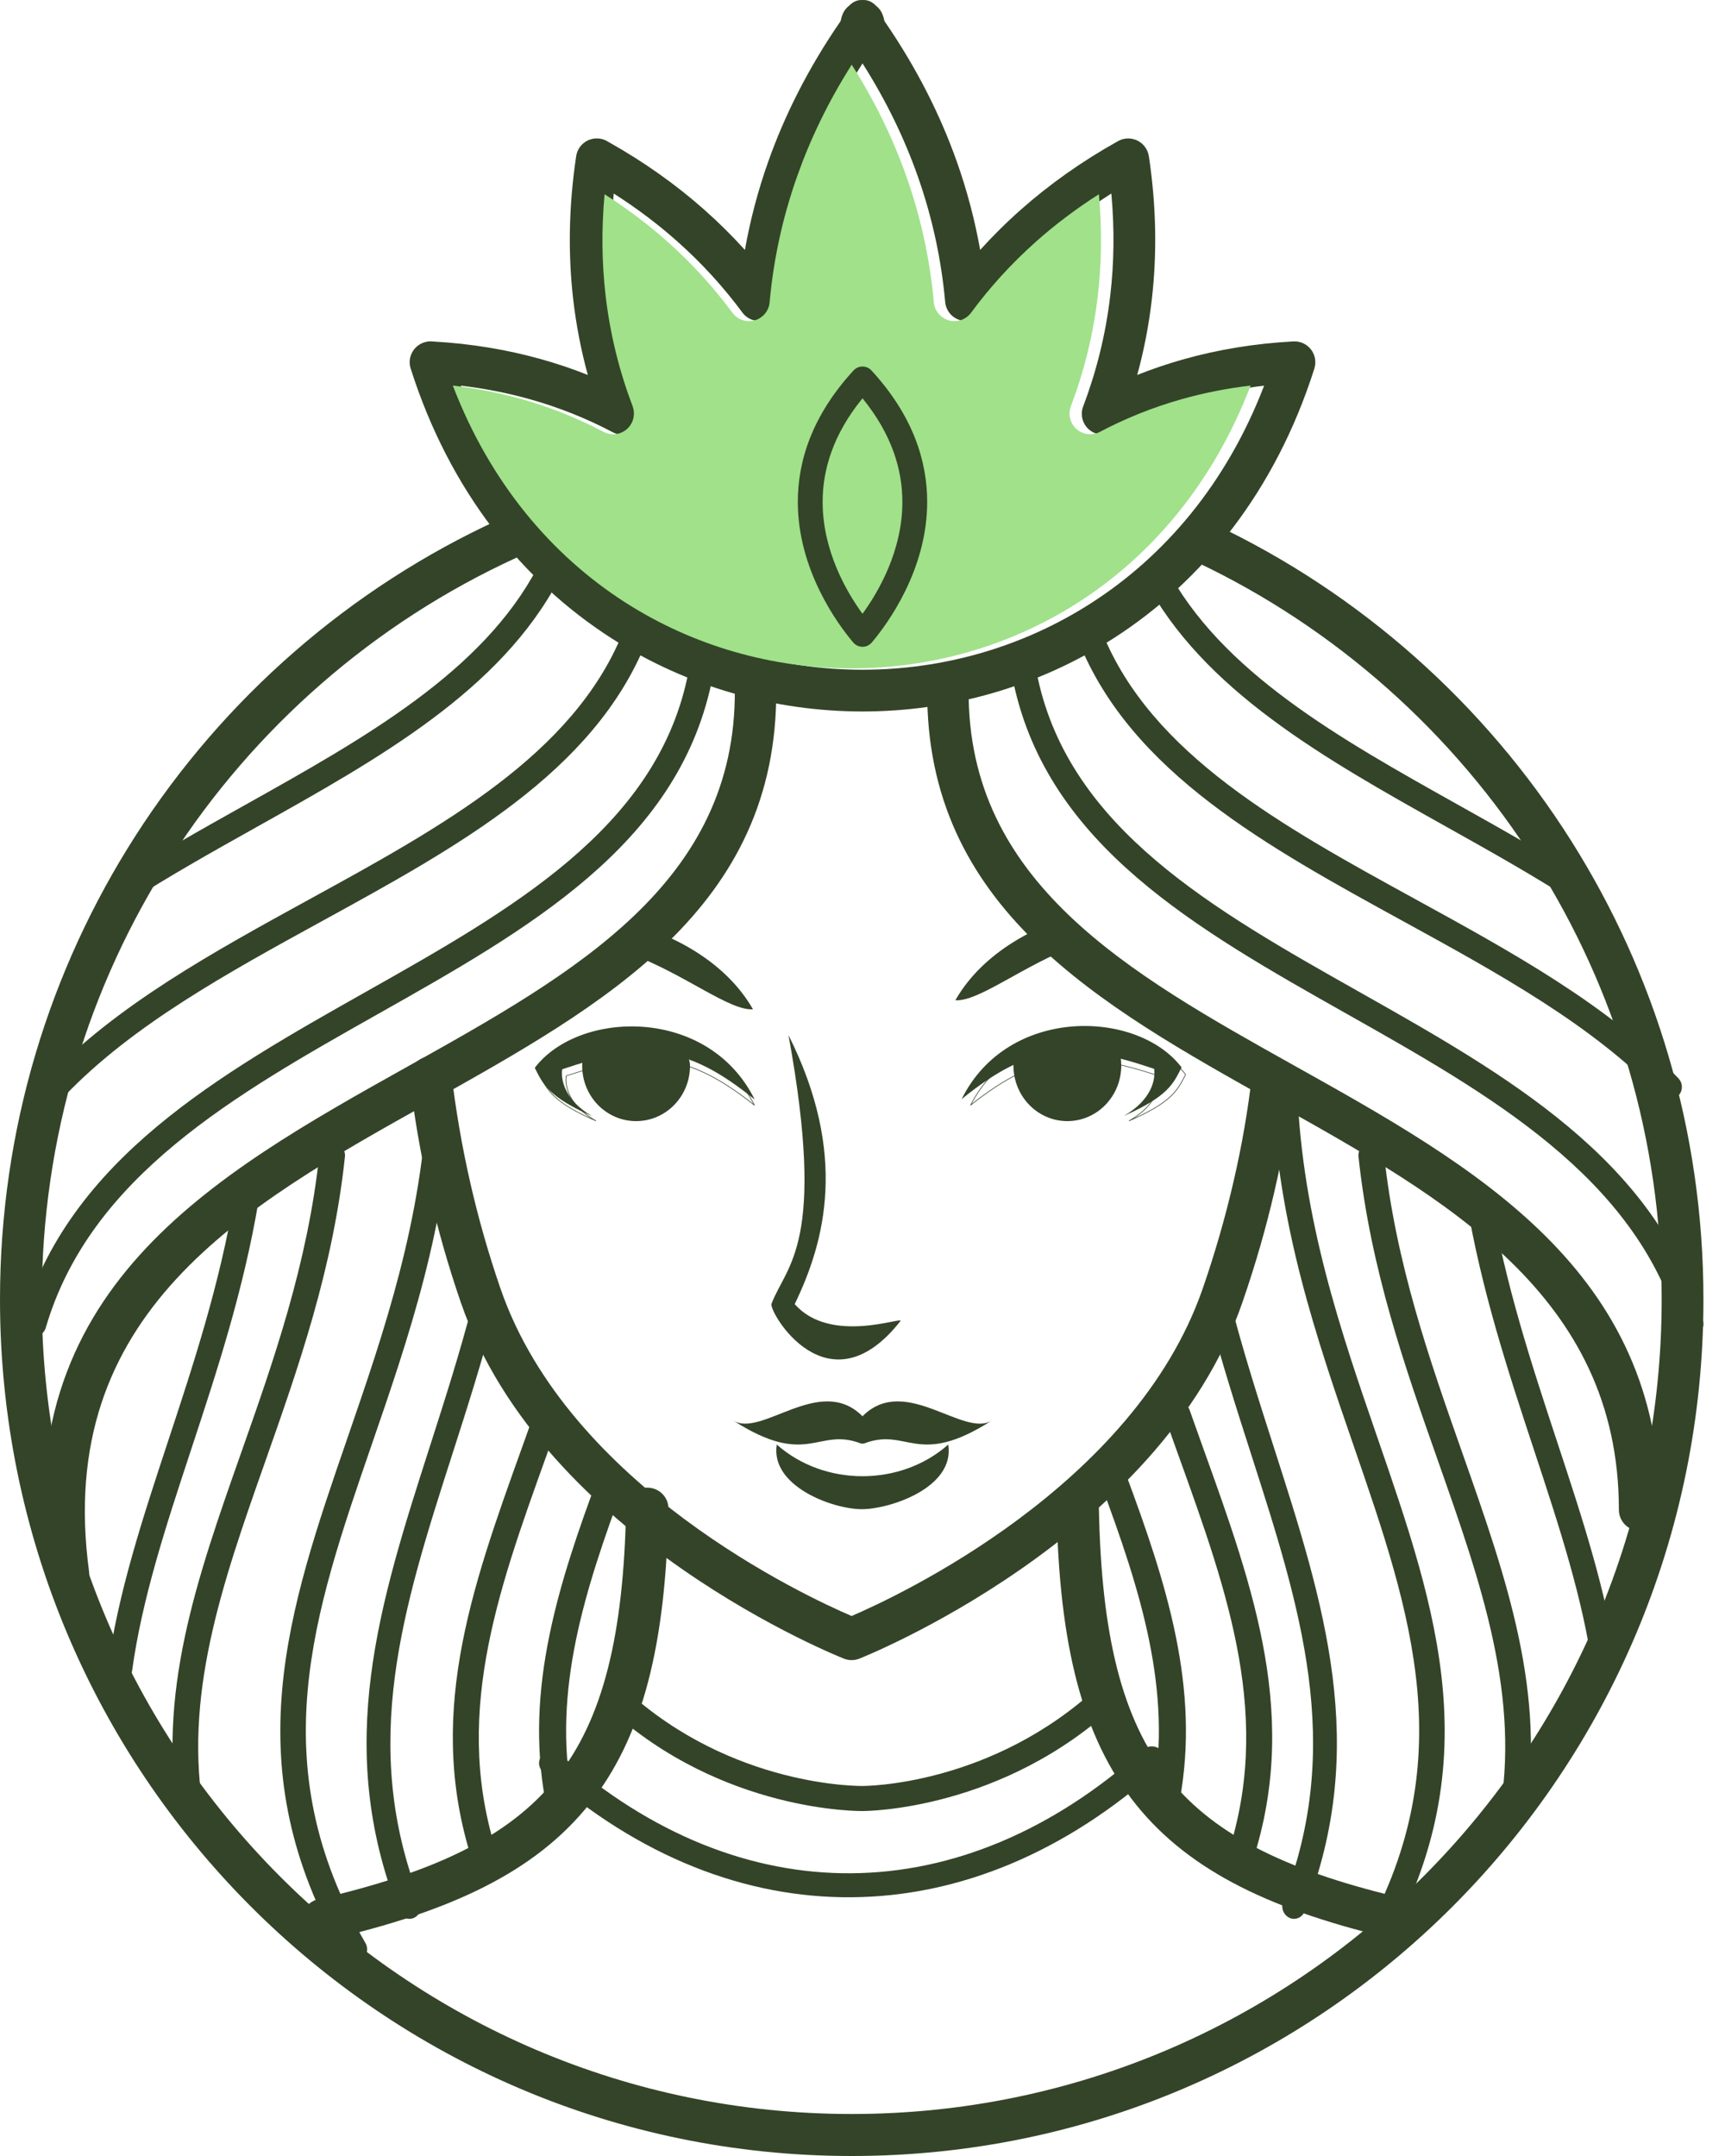
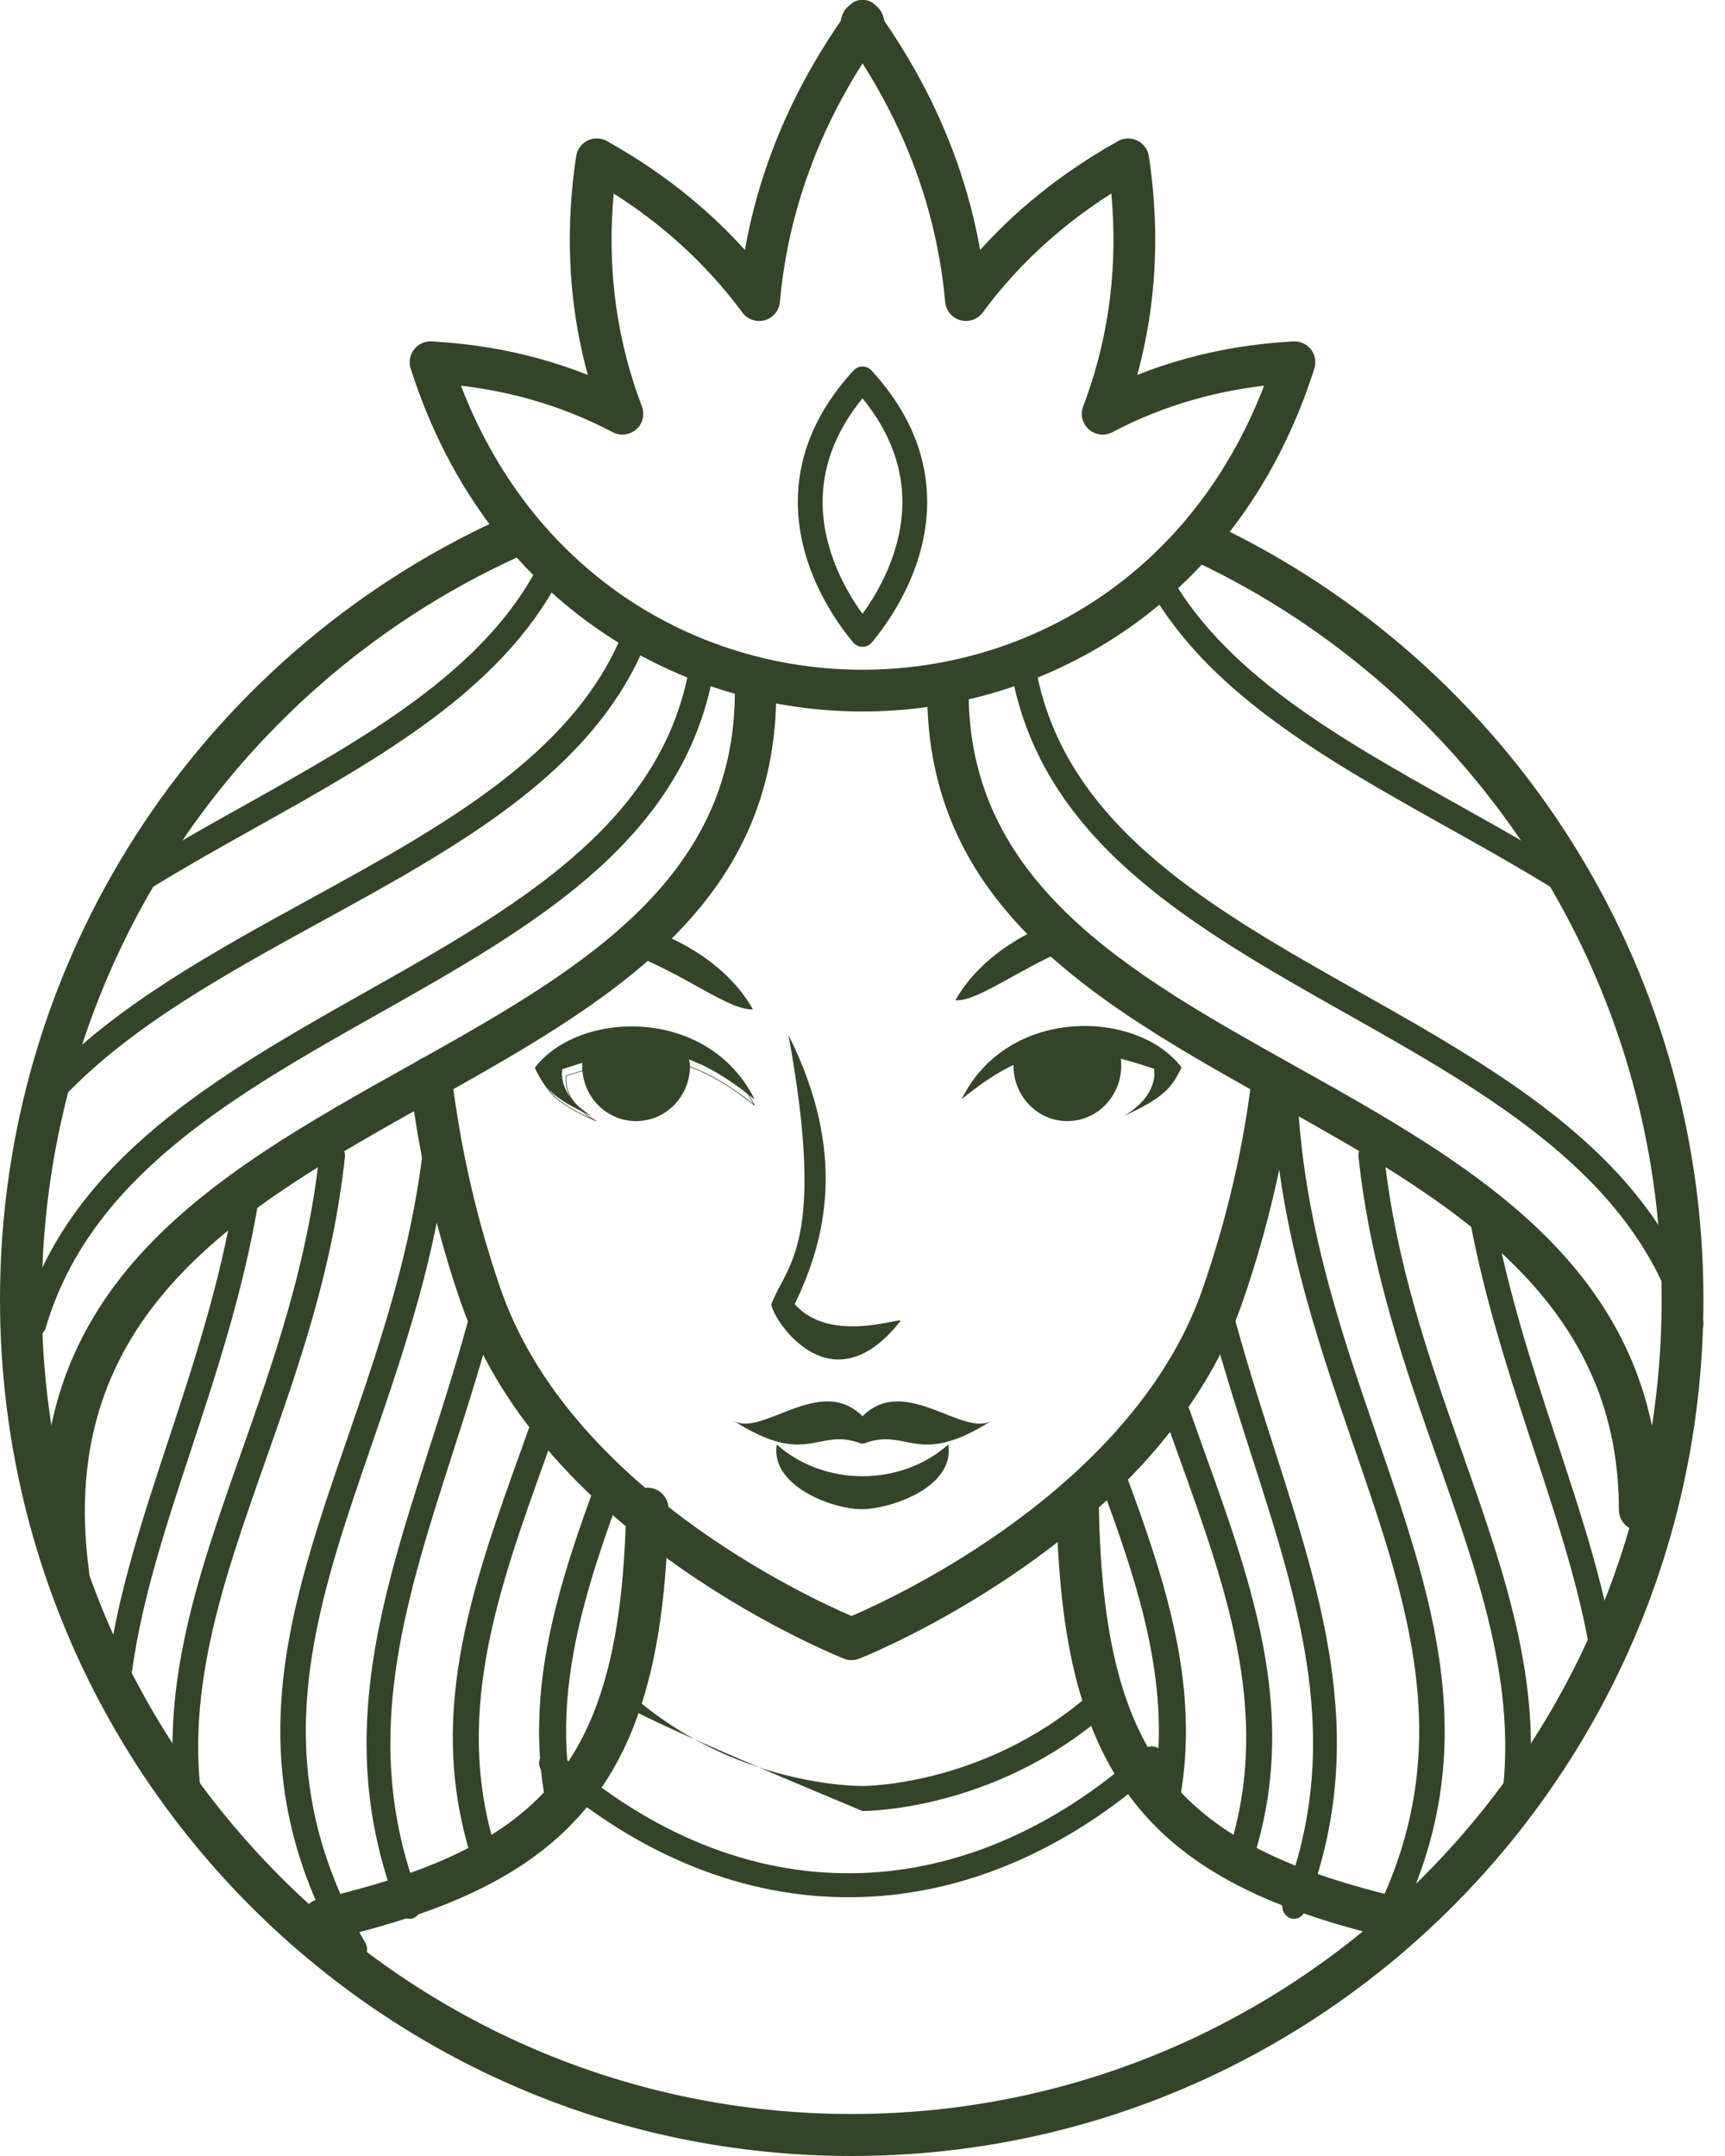
<svg xmlns="http://www.w3.org/2000/svg" width="80" height="100" viewBox="0 0 80 100" fill="none">
  <path fill-rule="evenodd" clip-rule="evenodd" d="M35 51C31.778 48.381 29.802 48.334 26.073 49.595C26.003 50.076 26.177 51.026 27.475 51.78C25.433 50.869 25.184 50.293 24.801 49.529C26.84 46.843 32.854 46.66 35 51Z" fill="#344428" />
  <path fill-rule="evenodd" clip-rule="evenodd" d="M30.807 49.179C32.127 49.353 33.387 49.98 34.942 51.205C34.509 50.376 33.922 49.722 33.245 49.229C32.253 48.507 31.069 48.13 29.893 48.046C28.718 47.963 27.551 48.175 26.594 48.63C25.962 48.931 25.422 49.338 25.032 49.838L25.054 49.881C25.401 50.556 25.673 51.084 27.429 51.88C27.009 51.61 26.727 51.322 26.543 51.042C26.246 50.592 26.204 50.169 26.243 49.899C26.244 49.894 26.248 49.89 26.253 49.888C28.077 49.29 29.472 49.004 30.807 49.179ZM34.975 51.269C33.401 50.019 32.132 49.383 30.803 49.208C29.476 49.033 28.087 49.317 26.271 49.911C26.235 50.177 26.279 50.59 26.568 51.028C26.777 51.345 27.114 51.675 27.641 51.974C27.648 51.977 27.651 51.987 27.647 51.993C27.643 52 27.634 52.002 27.628 51.999C25.672 51.146 25.39 50.6 25.028 49.894L25.001 49.842C24.999 49.837 25 49.831 25.004 49.827C25.397 49.321 25.943 48.908 26.581 48.604C27.543 48.147 28.716 47.934 29.895 48.018C31.076 48.102 32.266 48.481 33.263 49.206C33.959 49.714 34.56 50.389 34.999 51.252C35.002 51.258 34.999 51.267 34.993 51.271C34.987 51.274 34.98 51.273 34.975 51.269Z" fill="#344428" />
  <path fill-rule="evenodd" clip-rule="evenodd" d="M55.454 26.053C54.972 25.826 54.763 25.248 54.989 24.763C55.214 24.277 55.788 24.068 56.271 24.295C63.097 27.52 68.854 32.647 72.864 38.996C76.749 45.148 79 52.446 79 60.272C79 71.242 74.579 81.174 67.431 88.363C60.283 95.553 50.407 100 39.5 100C28.592 100 18.717 95.553 11.569 88.363C4.42 81.174 0 71.242 0 60.272C0 52.36 2.301 44.986 6.268 38.79C10.361 32.397 16.229 27.261 23.173 24.086C23.659 23.865 24.232 24.084 24.451 24.574C24.671 25.063 24.454 25.639 23.967 25.86C17.366 28.878 11.787 33.761 7.894 39.841C4.124 45.729 1.937 52.743 1.937 60.272C1.937 70.704 6.14 80.149 12.939 86.986C19.736 93.823 29.128 98.052 39.5 98.052C49.873 98.052 59.264 93.823 66.061 86.986C72.859 80.149 77.063 70.704 77.063 60.272C77.063 52.827 74.924 45.887 71.229 40.039C67.412 33.995 61.938 29.117 55.454 26.053Z" fill="#344428" />
  <path fill-rule="evenodd" clip-rule="evenodd" d="M34.079 31.983C34.077 31.442 34.506 31.003 35.036 31C35.565 30.998 35.998 31.435 35.999 31.975C36.076 42.099 28.059 46.584 19.897 51.149C11.288 55.965 2.507 60.876 4.13 72.889C4.2 73.426 3.832 73.919 3.305 73.991C2.779 74.063 2.295 73.686 2.225 73.151C0.422 59.805 9.788 54.566 18.971 49.43C26.626 45.147 34.147 40.941 34.079 31.983Z" fill="#344428" />
  <path fill-rule="evenodd" clip-rule="evenodd" d="M58.056 49.92C58.118 49.379 58.6 48.991 59.136 49.053C59.671 49.115 60.055 49.603 59.993 50.143C59.813 51.723 59.524 53.447 59.102 55.269C58.724 56.906 58.233 58.633 57.613 60.424C53.797 71.431 39.893 76.915 39.853 76.931C39.614 77.026 39.358 77.02 39.136 76.931C39.097 76.915 25.179 71.436 21.376 60.424C20.769 58.665 20.293 56.962 19.922 55.342C19.491 53.467 19.2 51.706 19.007 50.101C18.943 49.56 19.326 49.07 19.861 49.007C20.396 48.943 20.881 49.329 20.944 49.87C21.131 51.421 21.41 53.115 21.82 54.903C22.178 56.463 22.635 58.098 23.214 59.776C26.382 68.948 37.369 74.043 39.494 74.954C41.617 74.042 52.597 68.945 55.775 59.776C56.365 58.074 56.835 56.411 57.203 54.822C57.608 53.075 57.885 51.427 58.056 49.92Z" fill="#344428" />
  <path fill-rule="evenodd" clip-rule="evenodd" d="M29.037 69.951C29.046 69.418 29.492 68.992 30.033 69C30.576 69.008 31.008 69.448 31 69.981C30.879 76.278 29.814 80.588 27.315 83.7C24.804 86.826 20.933 88.652 15.207 89.974C14.678 90.096 14.15 89.772 14.026 89.251C13.903 88.73 14.232 88.21 14.761 88.088C20.049 86.866 23.58 85.235 25.775 82.503C27.981 79.756 28.924 75.807 29.037 69.951Z" fill="#344428" />
  <path fill-rule="evenodd" clip-rule="evenodd" d="M19.837 50.566C19.85 50.241 20.12 49.988 20.441 50.001C20.762 50.013 21.012 50.288 21 50.612C20.754 56.812 18.932 62.096 17.224 67.05C14.532 74.86 12.13 81.828 16.944 90.113C17.107 90.394 17.014 90.754 16.737 90.919C16.46 91.084 16.104 90.99 15.942 90.709C10.854 81.954 13.339 74.745 16.126 66.662C17.805 61.788 19.598 56.589 19.837 50.566Z" fill="#344428" />
  <path fill-rule="evenodd" clip-rule="evenodd" d="M28.505 13.658C28.721 15.538 29.168 17.265 29.766 18.839C29.864 19.092 29.857 19.383 29.721 19.642C29.472 20.114 28.887 20.296 28.415 20.047C27.244 19.429 25.96 18.904 24.553 18.511C23.558 18.233 22.5 18.021 21.376 17.888C23.119 22.424 25.987 25.785 29.399 27.975C32.607 30.035 36.303 31.064 40.001 31.064C43.699 31.064 47.395 30.035 50.602 27.975C54.016 25.785 56.883 22.424 58.626 17.888C57.502 18.021 56.444 18.233 55.449 18.511C54.043 18.904 52.758 19.429 51.587 20.047C51.351 20.171 51.065 20.197 50.796 20.096C50.296 19.908 50.044 19.351 50.233 18.852C50.832 17.275 51.28 15.543 51.496 13.658C51.665 12.192 51.691 10.631 51.541 8.976C50.465 9.661 49.497 10.394 48.628 11.164C47.437 12.217 46.427 13.34 45.571 14.499L45.571 14.498C45.411 14.712 45.165 14.86 44.878 14.884C44.347 14.93 43.88 14.537 43.834 14.007C43.664 12.124 43.264 10.155 42.55 8.139C41.943 6.426 41.11 4.686 40.001 2.94C38.892 4.686 38.06 6.426 37.453 8.139C36.743 10.141 36.343 12.097 36.172 13.97C36.159 14.248 36.025 14.52 35.783 14.699C35.354 15.016 34.749 14.927 34.431 14.499C33.574 13.34 32.564 12.217 31.374 11.164C30.505 10.394 29.537 9.661 28.462 8.976C28.31 10.631 28.337 12.192 28.505 13.658ZM27.261 17.391C26.956 16.278 26.724 15.107 26.582 13.877C26.348 11.829 26.365 9.619 26.721 7.246C26.798 6.718 27.29 6.352 27.819 6.43C27.963 6.451 28.094 6.502 28.208 6.577C29.901 7.527 31.373 8.586 32.654 9.72C33.338 10.326 33.968 10.951 34.546 11.592C34.785 10.249 35.138 8.879 35.628 7.496C36.387 5.353 37.477 3.167 38.983 0.981C39.041 0.726 39.111 0.475 39.374 0.268C39.566 0.071 39.776 -0.014 40.001 0.002C40.226 -0.015 40.436 0.07 40.629 0.268C40.892 0.475 40.961 0.726 41.02 0.981C42.525 3.167 43.614 5.353 44.374 7.496C44.864 8.879 45.217 10.249 45.457 11.592C46.035 10.952 46.664 10.326 47.349 9.72C48.644 8.573 50.137 7.502 51.853 6.544C52.32 6.284 52.908 6.452 53.167 6.918C53.226 7.023 53.263 7.134 53.279 7.247L53.281 7.246C53.637 9.619 53.654 11.829 53.419 13.877C53.278 15.107 53.046 16.278 52.741 17.391C53.439 17.113 54.169 16.865 54.934 16.652C56.479 16.22 58.159 15.933 59.985 15.836C60.517 15.808 60.972 16.218 60.999 16.751C61.005 16.87 60.989 16.984 60.955 17.091L60.957 17.092C59.146 22.79 55.76 26.961 51.648 29.602C48.118 31.867 44.058 33 40.001 33C35.944 33 31.885 31.867 28.355 29.602C24.242 26.961 20.857 22.79 19.045 17.092C18.884 16.582 19.168 16.038 19.678 15.878C19.814 15.835 19.953 15.823 20.087 15.84C21.886 15.941 23.543 16.226 25.068 16.652C25.833 16.865 26.564 17.113 27.261 17.391Z" fill="#344428" />
-   <path fill-rule="evenodd" clip-rule="evenodd" d="M28.081 13.67C28.296 15.542 28.739 17.261 29.334 18.829C29.431 19.08 29.424 19.371 29.289 19.628C29.042 20.098 28.461 20.279 27.992 20.032C26.829 19.417 25.553 18.893 24.156 18.503C23.167 18.226 22.117 18.015 21 17.882C22.731 22.398 25.581 25.744 28.969 27.925C32.156 29.975 35.827 31 39.5 31C43.174 31 46.844 29.975 50.031 27.925C53.421 25.744 56.269 22.398 58 17.882C56.884 18.015 55.833 18.226 54.844 18.503C53.448 18.893 52.172 19.417 51.008 20.032C50.774 20.155 50.49 20.181 50.223 20.08C49.726 19.893 49.476 19.339 49.663 18.841C50.259 17.271 50.704 15.547 50.918 13.67C51.086 12.211 51.112 10.657 50.963 9.009C49.894 9.691 48.932 10.421 48.069 11.187C46.887 12.236 45.883 13.354 45.033 14.508C44.875 14.72 44.629 14.867 44.345 14.892C43.817 14.937 43.353 14.546 43.307 14.018C43.138 12.143 42.741 10.183 42.032 8.175C41.429 6.47 40.602 4.738 39.5 3C38.398 4.738 37.572 6.47 36.97 8.175C36.264 10.169 35.867 12.116 35.696 13.981C35.684 14.258 35.551 14.528 35.31 14.707C34.884 15.022 34.283 14.934 33.968 14.508C33.116 13.354 32.113 12.236 30.931 11.187C30.067 10.421 29.107 9.691 28.038 9.009C27.888 10.657 27.915 12.211 28.081 13.67Z" fill="#A0E18A" />
  <path fill-rule="evenodd" clip-rule="evenodd" d="M38.151 23.28C38.151 25.543 39.253 27.443 40 28.47C40.746 27.443 41.849 25.543 41.849 23.28C41.849 21.801 41.371 20.155 40 18.475C38.628 20.155 38.151 21.801 38.151 23.28ZM39.56 29.789C38.852 28.947 37 26.442 37 23.28C37 21.392 37.652 19.286 39.582 17.185C39.799 16.948 40.162 16.937 40.394 17.16L40.418 17.185C42.347 19.286 43 21.392 43 23.28C43 26.45 41.138 28.961 40.434 29.797C40.227 30.042 39.864 30.069 39.625 29.857C39.601 29.836 39.579 29.813 39.56 29.789Z" fill="#344428" />
  <path fill-rule="evenodd" clip-rule="evenodd" d="M35.781 60.468C36.478 58.649 38.337 57.706 36.568 48.011C39.337 53.538 38.267 57.568 36.856 60.488C38.535 62.399 41.965 61.013 41.753 61.282C38.395 65.541 35.639 60.839 35.781 60.468Z" fill="#344428" />
  <path fill-rule="evenodd" clip-rule="evenodd" d="M39.944 66.959C37.904 66.163 37.489 68.121 34 65.885C35.305 66.701 37.984 63.765 39.944 65.635C39.963 65.653 39.982 65.672 40 65.691C40.017 65.672 40.036 65.653 40.055 65.635C42.015 63.765 44.695 66.701 46 65.885C42.51 68.121 42.096 66.163 40.055 66.959C40.037 66.959 40.018 66.958 40 66.956C39.982 66.958 39.963 66.959 39.944 66.959Z" fill="#344428" />
  <path fill-rule="evenodd" clip-rule="evenodd" d="M34.921 46.814C33.831 46.884 31.804 45.218 29.303 44.267C29.668 43.918 30.029 43.556 30.375 43.201C31.034 43.454 31.668 43.764 32.256 44.134C33.343 44.816 34.286 45.705 34.921 46.814Z" fill="#344428" />
  <path fill-rule="evenodd" clip-rule="evenodd" d="M43.977 67C44.296 69.012 41.243 70 39.975 70C38.611 70 35.716 68.928 36.023 67C38.229 68.96 41.77 68.96 43.977 67Z" fill="#344428" />
  <path fill-rule="evenodd" clip-rule="evenodd" d="M31.868 31.462C31.936 31.144 32.242 30.944 32.551 31.014C32.859 31.084 33.055 31.398 32.986 31.716C31.357 39.225 24.503 43.096 17.54 47.026C10.909 50.769 4.179 54.569 2.124 61.578C2.033 61.89 1.714 62.068 1.41 61.975C1.107 61.882 0.934 61.553 1.024 61.241C3.215 53.767 10.153 49.85 16.988 45.992C23.723 42.19 30.354 38.446 31.868 31.462Z" fill="#344428" />
  <path fill-rule="evenodd" clip-rule="evenodd" d="M28.873 29.365C28.994 29.066 29.335 28.922 29.634 29.043C29.934 29.163 30.078 29.505 29.957 29.804C27.512 35.825 21.255 39.257 14.91 42.737C10.544 45.133 6.135 47.551 3.008 50.819C2.786 51.052 2.415 51.062 2.182 50.839C1.948 50.617 1.939 50.248 2.161 50.015C5.417 46.612 9.904 44.151 14.347 41.713C20.509 38.334 26.584 35.001 28.873 29.365Z" fill="#344428" />
  <path fill-rule="evenodd" clip-rule="evenodd" d="M24.932 26.306C25.08 26.024 25.423 25.918 25.699 26.068C25.976 26.218 26.08 26.569 25.933 26.851C23.221 32.02 17.605 35.166 11.915 38.352C9.852 39.507 7.78 40.668 5.872 41.909C5.608 42.081 5.257 42.001 5.089 41.731C4.921 41.462 4.999 41.105 5.262 40.932C7.236 39.649 9.307 38.489 11.368 37.335C16.91 34.231 22.382 31.166 24.932 26.306Z" fill="#344428" />
  <path fill-rule="evenodd" clip-rule="evenodd" d="M14.813 53.529C14.847 53.206 15.138 52.97 15.466 53.003C15.792 53.037 16.03 53.326 15.997 53.65C15.442 58.869 13.831 63.443 12.309 67.765C10.302 73.462 8.453 78.712 9.488 84.305C9.548 84.625 9.334 84.932 9.011 84.99C8.688 85.049 8.378 84.837 8.319 84.517C7.227 78.618 9.125 73.227 11.186 67.376C12.686 63.118 14.273 58.612 14.813 53.529Z" fill="#344428" />
  <path fill-rule="evenodd" clip-rule="evenodd" d="M10.875 55.497C10.929 55.171 11.223 54.952 11.53 55.009C11.839 55.066 12.045 55.377 11.991 55.704C11.292 59.868 10.047 63.645 8.859 67.25C7.698 70.772 6.592 74.126 6.127 77.487C6.082 77.815 5.793 78.041 5.485 77.994C5.175 77.945 4.961 77.641 5.006 77.313C5.486 73.85 6.61 70.438 7.791 66.856C8.963 63.303 10.19 59.581 10.875 55.497Z" fill="#344428" />
  <path fill-rule="evenodd" clip-rule="evenodd" d="M21.927 60.434C22.008 60.118 22.31 59.933 22.601 60.022C22.892 60.111 23.061 60.44 22.979 60.756C22.375 63.092 21.659 65.324 20.963 67.494C18.697 74.556 16.65 80.936 19.49 88.172C19.609 88.474 19.479 88.824 19.201 88.953C18.924 89.081 18.603 88.94 18.485 88.638C15.479 80.981 17.592 74.394 19.931 67.103C20.619 64.959 21.326 62.754 21.927 60.434Z" fill="#344428" />
  <path fill-rule="evenodd" clip-rule="evenodd" d="M24.833 65.394C24.94 65.09 25.281 64.927 25.595 65.032C25.908 65.136 26.075 65.468 25.967 65.772C25.859 66.08 25.598 66.804 25.34 67.522C23.033 73.941 20.932 79.783 23.137 86.237C23.241 86.541 23.071 86.87 22.757 86.97C22.444 87.071 22.106 86.906 22.002 86.602C19.668 79.771 21.833 73.753 24.209 67.14C24.366 66.703 24.526 66.262 24.833 65.394Z" fill="#344428" />
  <path fill-rule="evenodd" clip-rule="evenodd" d="M27.779 68.394C27.891 68.09 28.248 67.927 28.576 68.032C28.904 68.136 29.078 68.467 28.966 68.771C28.037 71.27 27.195 73.692 26.705 76.096C26.22 78.479 26.075 80.862 26.528 83.321C26.586 83.637 26.357 83.937 26.016 83.992C25.673 84.045 25.35 83.833 25.291 83.516C24.811 80.909 24.962 78.392 25.474 75.882C25.98 73.392 26.836 70.927 27.779 68.394Z" fill="#344428" />
  <path fill-rule="evenodd" clip-rule="evenodd" d="M44.598 50.98C47.821 48.36 49.795 48.314 53.525 49.575C53.596 50.055 53.422 51.005 52.123 51.759C54.166 50.849 54.414 50.273 54.797 49.509C52.758 46.823 46.744 46.64 44.598 50.98Z" fill="#344428" />
-   <path fill-rule="evenodd" clip-rule="evenodd" d="M49.197 49.208C47.868 49.383 46.599 50.019 45.025 51.269C45.02 51.272 45.014 51.274 45.008 51.271C45.001 51.267 44.998 51.258 45.002 51.252C45.44 50.389 46.042 49.714 46.737 49.206C47.734 48.481 48.924 48.102 50.105 48.018C51.285 47.934 52.458 48.147 53.419 48.604C54.057 48.908 54.602 49.321 54.997 49.827C55 49.831 55.001 49.837 54.998 49.842L54.972 49.894C54.609 50.6 54.329 51.146 52.373 51.999C52.366 52.001 52.358 51.999 52.354 51.993C52.35 51.987 52.352 51.977 52.359 51.974C52.886 51.675 53.223 51.345 53.432 51.028C53.721 50.59 53.766 50.177 53.729 49.911C51.913 49.317 50.525 49.033 49.197 49.208ZM45.058 51.205C46.613 49.98 47.873 49.353 49.193 49.179C50.528 49.004 51.923 49.29 53.747 49.888C53.752 49.89 53.756 49.894 53.757 49.899C53.797 50.169 53.754 50.593 53.457 51.044C53.273 51.322 52.992 51.61 52.571 51.88C54.327 51.084 54.599 50.556 54.946 49.881L54.969 49.838C54.578 49.338 54.038 48.931 53.406 48.63C52.449 48.175 51.282 47.963 50.107 48.046C48.931 48.13 47.747 48.507 46.755 49.229C46.078 49.722 45.492 50.376 45.058 51.205Z" fill="#344428" />
  <path fill-rule="evenodd" clip-rule="evenodd" d="M43.001 31.975C43.002 31.434 43.434 30.998 43.965 31C44.495 31.003 44.923 31.442 44.922 31.983C44.853 40.941 52.376 45.148 60.033 49.43C68.44 54.132 77 58.92 77 70.021C77 70.562 76.57 71 76.039 71C75.508 71 75.078 70.562 75.078 70.021C75.079 60.083 67.021 55.576 59.107 51.149C50.943 46.584 42.924 42.099 43.001 31.975Z" fill="#344428" />
  <path fill-rule="evenodd" clip-rule="evenodd" d="M49 69.981C48.991 69.448 49.424 69.008 49.966 69C50.508 68.992 50.955 69.418 50.963 69.951C51.075 75.807 52.019 79.756 54.225 82.503C56.42 85.235 59.95 86.866 65.24 88.088C65.769 88.21 66.097 88.73 65.974 89.251C65.851 89.772 65.322 90.096 64.793 89.974C59.066 88.652 55.196 86.825 52.685 83.7C50.186 80.588 49.121 76.278 49 69.981Z" fill="#344428" />
  <path fill-rule="evenodd" clip-rule="evenodd" d="M59.001 50.612C58.987 50.288 59.238 50.013 59.559 50.001C59.88 49.987 60.15 50.241 60.163 50.566C60.402 56.589 62.194 61.788 63.874 66.661C66.661 74.744 69.146 81.954 64.058 90.709C63.896 90.989 63.539 91.084 63.263 90.919C62.986 90.754 62.894 90.394 63.055 90.114C67.871 81.827 65.468 74.86 62.775 67.049C61.068 62.096 59.246 56.812 59.001 50.612Z" fill="#344428" />
  <path fill-rule="evenodd" clip-rule="evenodd" d="M44.306 46.394C45.396 46.463 47.422 44.797 49.923 43.846C49.559 43.496 49.198 43.135 48.852 42.78C48.193 43.033 47.559 43.342 46.971 43.713C45.884 44.395 44.94 45.284 44.306 46.394Z" fill="#344428" />
  <path fill-rule="evenodd" clip-rule="evenodd" d="M47.013 31.716C46.946 31.398 47.14 31.084 47.449 31.014C47.758 30.944 48.063 31.144 48.132 31.462C49.647 38.446 56.277 42.19 63.012 45.992C69.846 49.85 76.784 53.767 78.976 61.242C79.066 61.553 78.894 61.882 78.59 61.975C78.286 62.068 77.966 61.89 77.876 61.578C75.821 54.569 69.09 50.769 62.46 47.026C55.498 43.096 48.643 39.226 47.013 31.716Z" fill="#344428" />
-   <path fill-rule="evenodd" clip-rule="evenodd" d="M50.043 29.804C49.922 29.505 50.066 29.163 50.366 29.043C50.665 28.922 51.006 29.066 51.128 29.365C53.416 35.001 59.492 38.334 65.653 41.713C70.096 44.151 74.582 46.612 77.839 50.015C78.061 50.248 78.052 50.617 77.819 50.839C77.585 51.062 77.216 51.052 76.993 50.819C73.865 47.551 69.457 45.132 65.09 42.737C58.746 39.257 52.488 35.825 50.043 29.804Z" fill="#344428" />
  <path fill-rule="evenodd" clip-rule="evenodd" d="M53.067 26.851C52.919 26.569 53.025 26.218 53.3 26.068C53.577 25.918 53.921 26.024 54.069 26.306C56.618 31.166 62.09 34.231 67.633 37.335C69.693 38.489 71.764 39.649 73.738 40.932C74.002 41.105 74.079 41.463 73.911 41.732C73.743 42.002 73.392 42.081 73.128 41.909C71.22 40.669 69.147 39.507 67.085 38.352C61.396 35.166 55.779 32.019 53.067 26.851Z" fill="#344428" />
  <path fill-rule="evenodd" clip-rule="evenodd" d="M63.003 53.65C62.969 53.327 63.208 53.037 63.534 53.003C63.861 52.97 64.153 53.206 64.186 53.529C64.727 58.612 66.314 63.119 67.814 67.377C69.874 73.227 71.773 78.618 70.681 84.517C70.622 84.838 70.312 85.049 69.989 84.99C69.666 84.932 69.453 84.625 69.511 84.305C70.547 78.712 68.698 73.462 66.692 67.765C65.169 63.443 63.558 58.869 63.003 53.65Z" fill="#344428" />
  <path fill-rule="evenodd" clip-rule="evenodd" d="M68.009 55.703C67.955 55.377 68.161 55.066 68.469 55.009C68.777 54.952 69.071 55.17 69.124 55.496C69.81 59.58 71.038 63.303 72.209 66.856C73.39 70.438 74.514 73.85 74.994 77.313C75.039 77.641 74.825 77.946 74.516 77.994C74.206 78.041 73.919 77.815 73.874 77.487C73.408 74.126 72.302 70.772 71.141 67.25C69.952 63.646 68.707 59.868 68.009 55.703Z" fill="#344428" />
  <path fill-rule="evenodd" clip-rule="evenodd" d="M56.02 60.756C55.939 60.44 56.109 60.111 56.399 60.022C56.69 59.933 56.992 60.118 57.073 60.434C57.674 62.754 58.381 64.96 59.069 67.103C61.408 74.394 63.521 80.981 60.516 88.638C60.398 88.94 60.077 89.081 59.799 88.952C59.521 88.824 59.391 88.474 59.51 88.172C62.349 80.936 60.303 74.556 58.037 67.494C57.341 65.325 56.625 63.092 56.02 60.756Z" fill="#344428" />
  <path fill-rule="evenodd" clip-rule="evenodd" d="M54.032 65.772C53.925 65.468 54.092 65.136 54.406 65.032C54.719 64.927 55.061 65.09 55.168 65.394C55.476 66.263 55.633 66.701 55.79 67.139C58.168 73.752 60.332 79.771 57.998 86.602C57.895 86.906 57.557 87.071 57.243 86.97C56.929 86.87 56.759 86.541 56.863 86.237C59.068 79.783 56.967 73.941 54.66 67.522C54.402 66.804 54.141 66.079 54.032 65.772Z" fill="#344428" />
  <path fill-rule="evenodd" clip-rule="evenodd" d="M51.034 68.771C50.922 68.467 51.097 68.136 51.424 68.032C51.752 67.927 52.11 68.09 52.222 68.394C53.164 70.927 54.02 73.392 54.527 75.882C55.038 78.392 55.189 80.909 54.709 83.516C54.651 83.833 54.326 84.045 53.984 83.992C53.643 83.937 53.413 83.637 53.472 83.32C53.925 80.862 53.78 78.479 53.295 76.095C52.806 73.692 51.964 71.27 51.034 68.771Z" fill="#344428" />
  <path fill-rule="evenodd" clip-rule="evenodd" d="M31.095 48.511C31.594 48.511 32 48.926 32 49.439C32 50.146 31.72 50.786 31.267 51.25C30.816 51.713 30.19 52 29.499 52C28.81 52 28.185 51.713 27.732 51.25C27.28 50.786 27 50.146 27 49.439C27 49.313 27.012 49.177 27.034 49.032C27.055 48.898 27.087 48.765 27.13 48.633C27.287 48.15 27.797 47.887 28.269 48.047L31.095 48.511Z" fill="#344428" />
  <path fill-rule="evenodd" clip-rule="evenodd" d="M50.758 48.041C51.233 47.89 51.739 48.166 51.886 48.658C51.924 48.787 51.953 48.913 51.971 49.034C51.99 49.163 52 49.292 52 49.421C52 50.133 51.72 50.778 51.267 51.245C50.815 51.711 50.19 52 49.499 52C48.81 52 48.184 51.711 47.732 51.245C47.28 50.778 47 50.133 47 49.421C47 48.905 47.405 48.487 47.905 48.487L50.758 48.041Z" fill="#344428" />
-   <path fill-rule="evenodd" clip-rule="evenodd" d="M51.011 78.158C51.247 77.938 51.619 77.949 51.841 78.184C52.063 78.418 52.051 78.786 51.815 79.007C46.521 83.978 40.171 84 40.004 84C39.97 84 33.502 84.099 28.187 79.201C27.95 78.982 27.936 78.613 28.157 78.378C28.378 78.143 28.749 78.129 28.987 78.348C33.963 82.935 39.978 82.837 39.996 82.837H40C40.017 82.837 45.991 82.872 51.011 78.158Z" fill="#344428" />
+   <path fill-rule="evenodd" clip-rule="evenodd" d="M51.011 78.158C51.247 77.938 51.619 77.949 51.841 78.184C52.063 78.418 52.051 78.786 51.815 79.007C46.521 83.978 40.171 84 40.004 84C27.95 78.982 27.936 78.613 28.157 78.378C28.378 78.143 28.749 78.129 28.987 78.348C33.963 82.935 39.978 82.837 39.996 82.837H40C40.017 82.837 45.991 82.872 51.011 78.158Z" fill="#344428" />
  <path fill-rule="evenodd" clip-rule="evenodd" d="M53.013 81.151C53.248 80.941 53.619 80.951 53.841 81.175C54.062 81.4 54.051 81.752 53.815 81.963C49.406 85.931 44.467 87.96 39.5 87.999C34.57 88.039 29.636 86.118 25.187 82.191C24.95 81.981 24.936 81.628 25.157 81.402C25.377 81.177 25.748 81.164 25.985 81.374C30.206 85.101 34.862 86.924 39.492 86.886C44.159 86.849 48.824 84.921 53.013 81.151Z" fill="#344428" />
</svg>